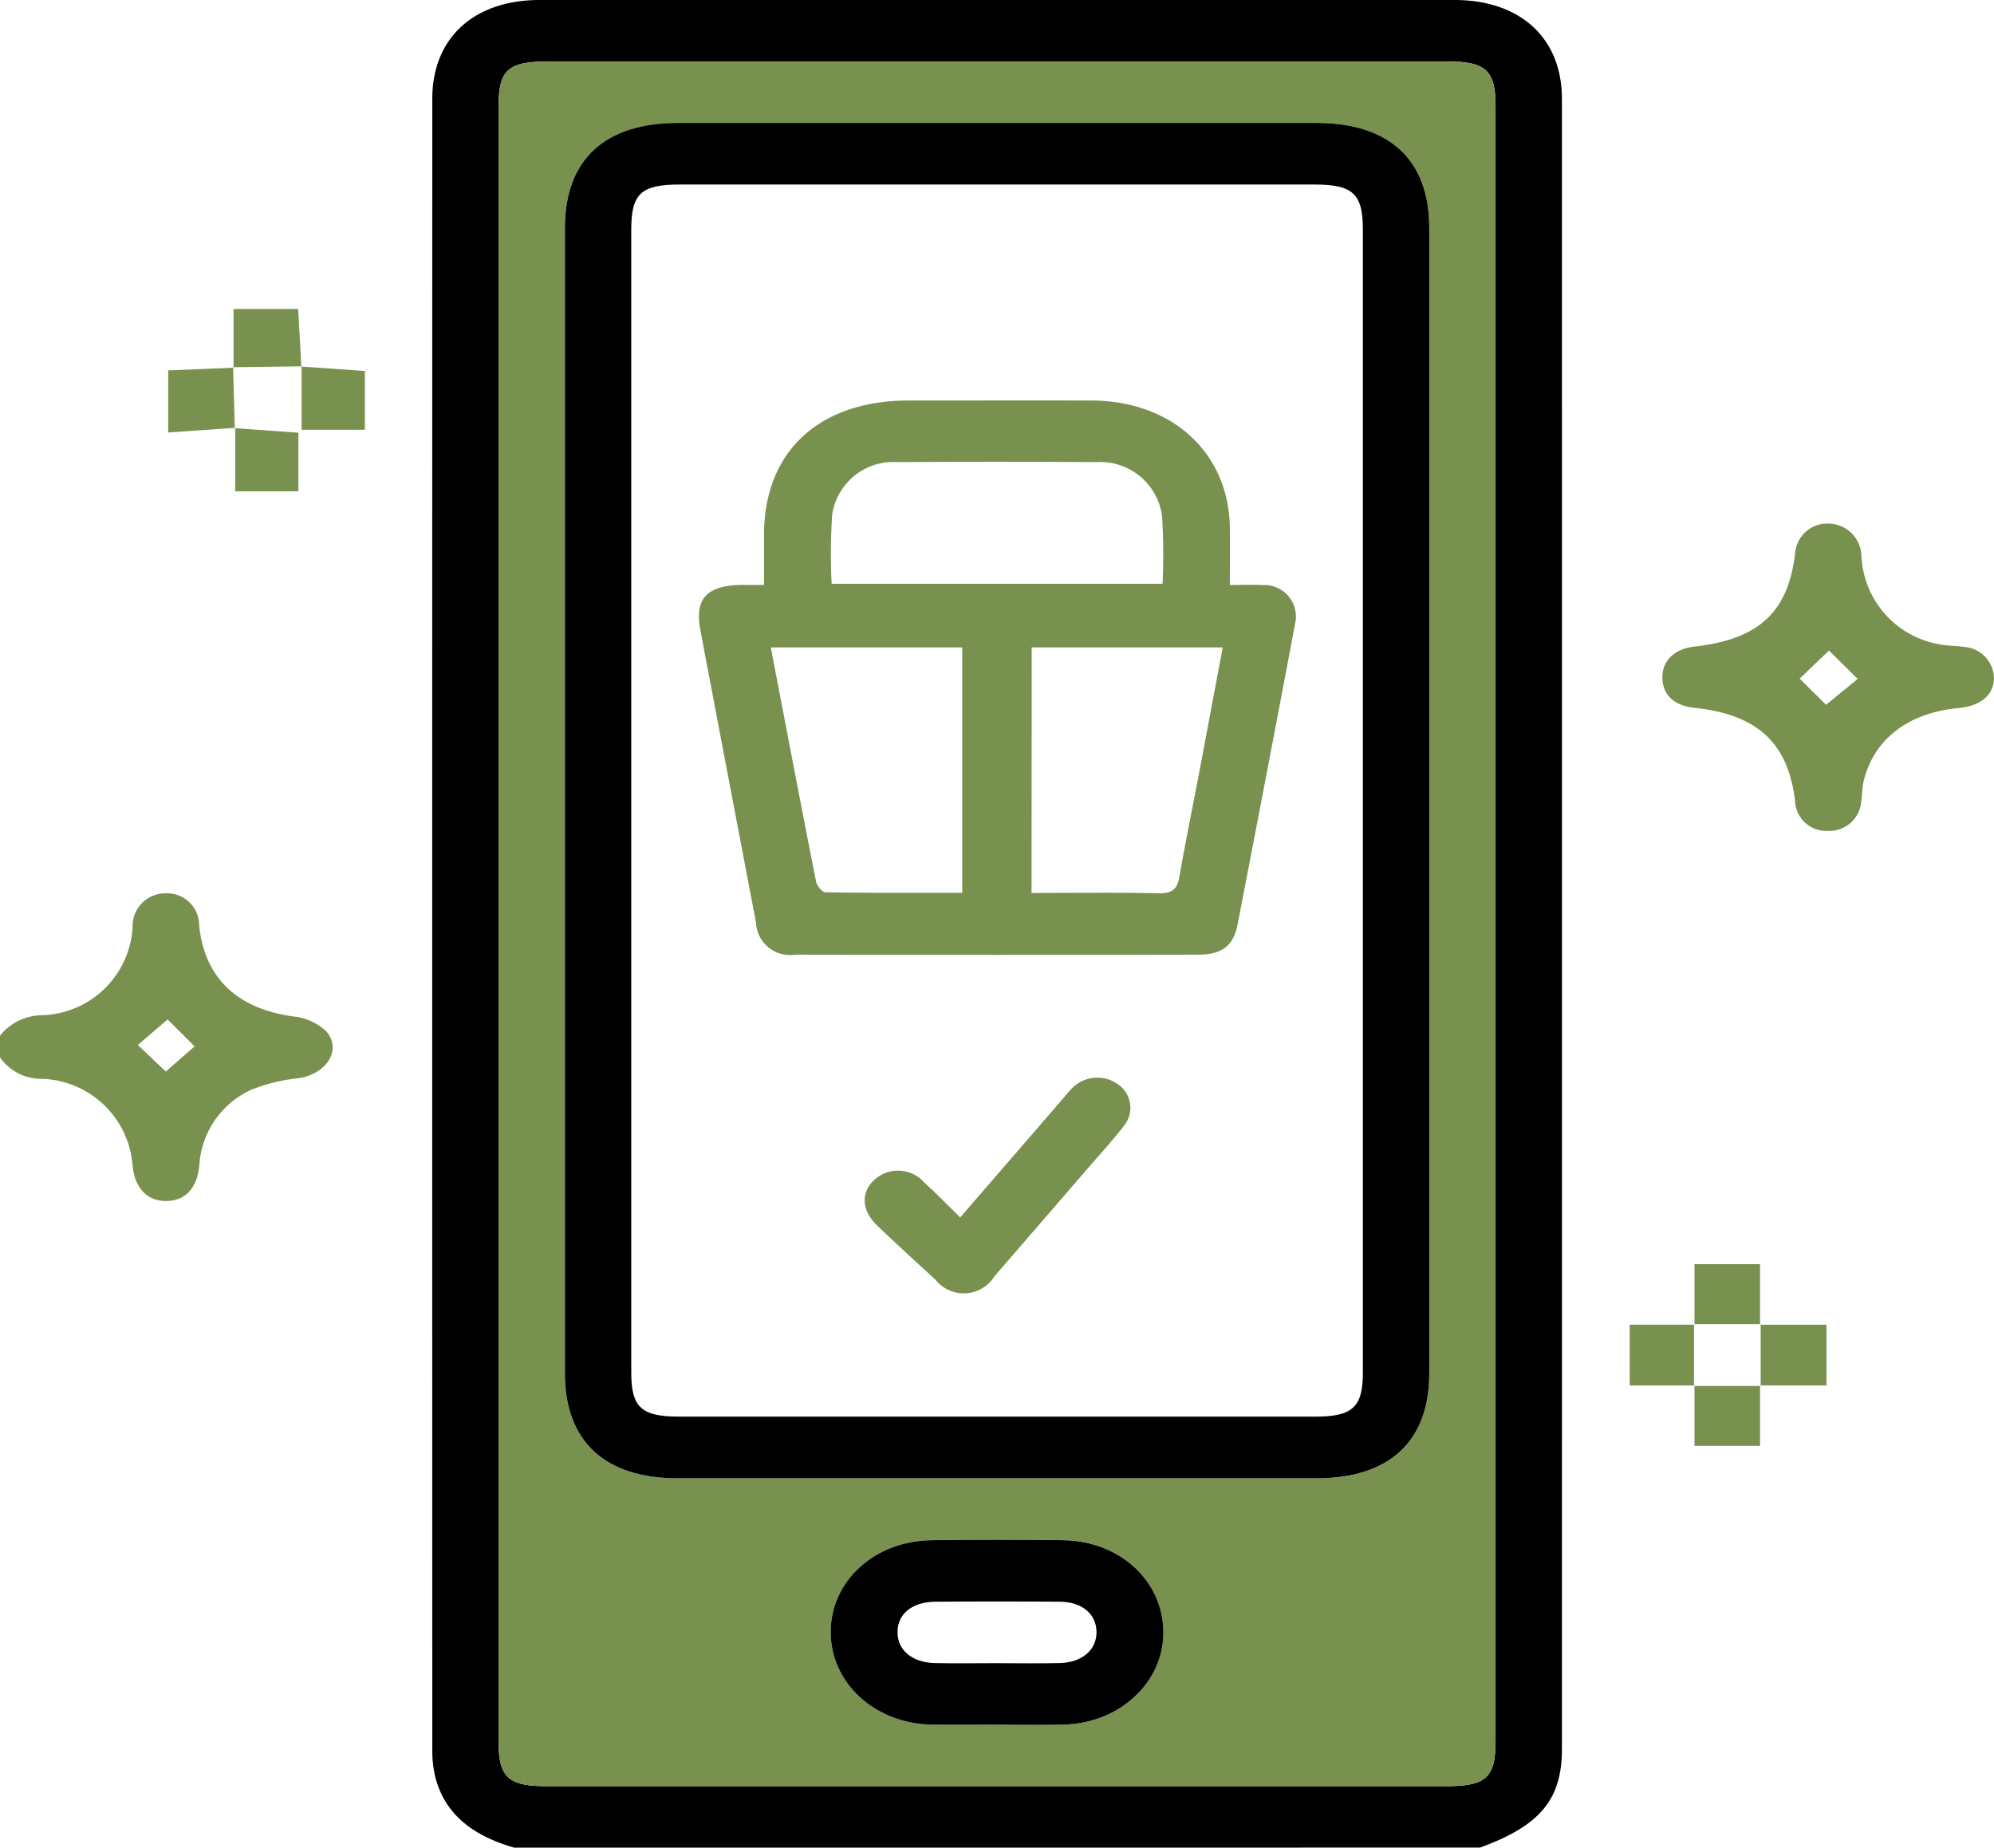
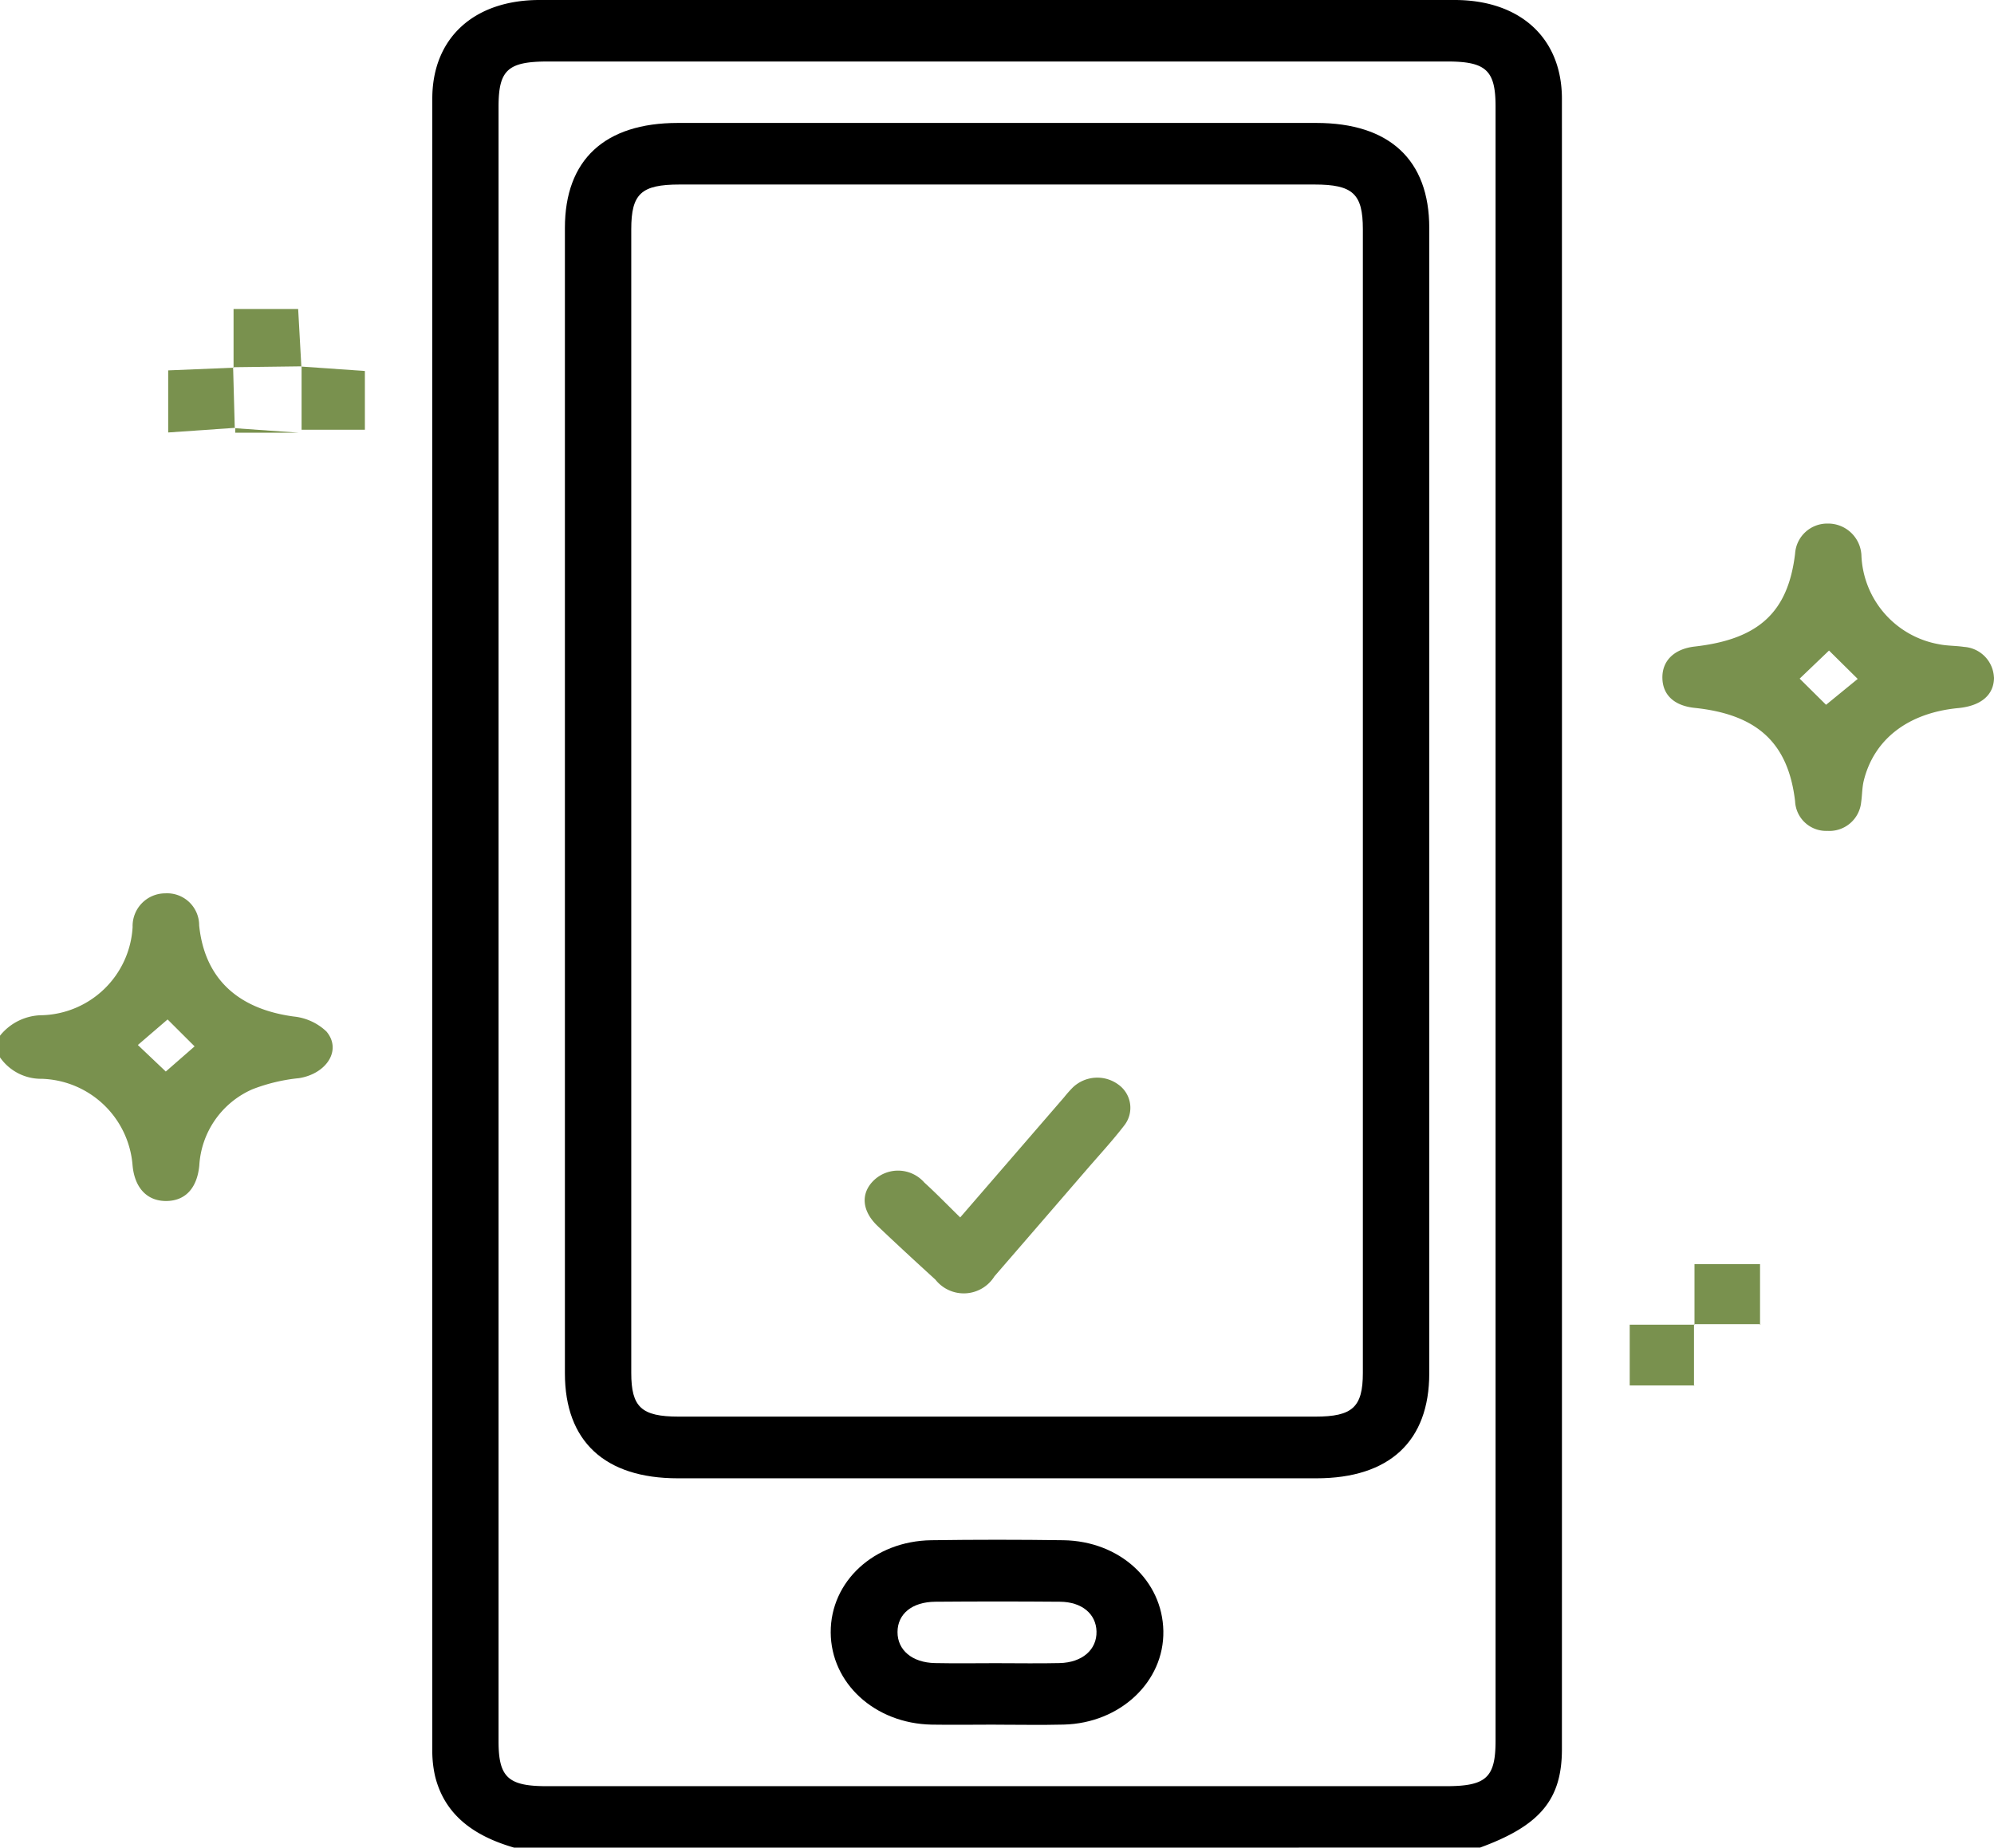
<svg xmlns="http://www.w3.org/2000/svg" id="Group_70" data-name="Group 70" width="119.705" height="110.921" viewBox="0 0 119.705 110.921">
  <g id="Group_69" data-name="Group 69">
    <path id="Path_185" data-name="Path 185" d="M85.167,110.921c-2.372-.686-4.167-1.931-4.747-4.3a6.825,6.825,0,0,1-.165-1.607q-.011-49.541,0-99.082C80.251,2.293,82.744,0,86.694,0Q114.159,0,141.624,0c3.95,0,6.444,2.291,6.445,5.927q.007,49.541,0,99.082c0,3.03-1.317,4.594-4.916,5.909Zm-.935-55.553q0,24.585,0,49.17c0,2.155.575,2.693,2.884,2.693h54c2.409,0,2.969-.514,2.969-2.725q0-49.062,0-98.123c0-2.155-.573-2.691-2.886-2.691h-54c-2.414,0-2.967.508-2.967,2.722q0,24.477,0,48.953" transform="translate(-54.303 0)" />
    <path id="Path_186" data-name="Path 186" d="M0,187.576a3.267,3.267,0,0,1,2.545-1.23,5.612,5.612,0,0,0,5.416-5.294,1.962,1.962,0,0,1,1.959-2.022,1.923,1.923,0,0,1,2.036,1.925c.324,3.171,2.3,5.015,5.683,5.47a3.34,3.34,0,0,1,1.959.9c.939,1.116,0,2.54-1.648,2.8a10.633,10.633,0,0,0-2.786.663,5.329,5.329,0,0,0-3.2,4.591c-.137,1.358-.839,2.108-1.972,2.121-1.17.012-1.928-.8-2.038-2.19a5.638,5.638,0,0,0-5.448-5.146A3,3,0,0,1,0,188.876Zm8.277.56,1.676,1.591,1.729-1.51L10.061,186.6l-1.784,1.533" transform="translate(0 -125.399)" fill="#79914e" />
    <path id="Path_187" data-name="Path 187" d="M328.581,114.164c0,1.046-.773,1.707-2.146,1.838-3,.285-5.059,1.861-5.674,4.366-.1.418-.092.859-.155,1.286a1.916,1.916,0,0,1-2.024,1.72,1.865,1.865,0,0,1-1.942-1.778c-.41-3.493-2.256-5.21-6.028-5.606-1.219-.128-1.913-.765-1.938-1.779-.026-1.048.706-1.764,1.949-1.905,3.843-.438,5.6-2.065,6.018-5.586a1.93,1.93,0,0,1,1.949-1.795,2,2,0,0,1,2.034,1.966,5.646,5.646,0,0,0,4.659,5.279c.488.1,1.006.084,1.5.159a1.922,1.922,0,0,1,1.794,1.836m-9.9-1.618-1.763,1.687,1.585,1.57,1.9-1.553-1.719-1.7" transform="translate(-208.876 -73.493)" fill="#79914e" />
-     <path id="Path_188" data-name="Path 188" d="M43.61,85.762l3.813.27V89.55h-3.79V85.74Z" transform="translate(-29.51 -60.056)" fill="#79914e" />
+     <path id="Path_188" data-name="Path 188" d="M43.61,85.762l3.813.27h-3.79V85.74Z" transform="translate(-29.51 -60.056)" fill="#79914e" />
    <path id="Path_189" data-name="Path 189" d="M47.395,65.36l-4.113.053.027.029V61.916h3.878c.066,1.186.129,2.322.192,3.459Z" transform="translate(-29.288 -43.368)" fill="#79914e" />
    <path id="Path_190" data-name="Path 190" d="M35.255,77.229l-4.026.279V73.781l3.924-.162-.027-.03q.05,1.832.1,3.664l.025-.024" transform="translate(-21.132 -51.545)" fill="#79914e" />
    <path id="Path_191" data-name="Path 191" d="M55.956,73.43l3.814.266v3.526h-3.8c0-1.257,0-2.531,0-3.806l-.014.013" transform="translate(-37.865 -51.424)" fill="#79914e" />
    <path id="Path_192" data-name="Path 192" d="M314.565,256.975v-3.632H318.5v3.636l.04-.034h-4.007Z" transform="translate(-212.84 -177.451)" fill="#79914e" />
    <path id="Path_193" data-name="Path 193" d="M306.484,269.049H302.6V265.4h3.891l-.032-.029q0,1.856,0,3.712Z" transform="translate(-204.764 -185.874)" fill="#79914e" />
-     <path id="Path_194" data-name="Path 194" d="M326.8,265.4h3.992v3.644H326.8l.041.035q0-1.857,0-3.713Z" transform="translate(-221.141 -185.872)" fill="#79914e" />
-     <path id="Path_195" data-name="Path 195" d="M318.5,277.644v3.629h-3.938v-3.625l-.028.031h4.007Z" transform="translate(-212.838 -194.472)" fill="#79914e" />
-     <path id="Path_196" data-name="Path 196" d="M92.568,64q0-24.477,0-48.953c0-2.214.553-2.722,2.967-2.722h54c2.313,0,2.886.535,2.886,2.691q0,49.061,0,98.123c0,2.21-.56,2.725-2.969,2.725h-54c-2.309,0-2.884-.538-2.884-2.693q0-24.585,0-49.17m55.874-7.249q0-17.219,0-34.438c0-4.078-2.388-6.3-6.777-6.3q-19.168,0-38.337,0c-4.393,0-6.775,2.215-6.776,6.3q0,34.384,0,68.767c0,4.077,2.386,6.3,6.776,6.3q19.168.005,38.337,0c4.387,0,6.776-2.228,6.776-6.3q0-17.165,0-34.329m-26.02,55.417c1.361,0,2.724.028,4.084-.006,3.393-.084,6.028-2.576,5.975-5.616s-2.623-5.4-6-5.451q-3.967-.061-7.935,0c-3.431.049-6.047,2.474-6.034,5.531s2.648,5.473,6.061,5.539c1.283.025,2.567,0,3.851,0" transform="translate(-62.64 -8.632)" fill="#79914e" />
    <path id="Path_197" data-name="Path 197" d="M156.778,65.382q0,17.165,0,34.329c0,4.075-2.389,6.3-6.776,6.3q-19.169.006-38.337,0c-4.39,0-6.776-2.225-6.776-6.3q0-34.383,0-68.767c0-4.082,2.383-6.3,6.776-6.3q19.168,0,38.336,0c4.389,0,6.777,2.219,6.777,6.3q0,17.219,0,34.438m-47.906-.137q0,17.217,0,34.435c0,2.06.609,2.627,2.849,2.628q19.109,0,38.218,0c2.237,0,2.853-.572,2.853-2.627q0-34.327,0-68.654c0-2.133-.6-2.687-2.91-2.687h-38.1c-2.314,0-2.909.551-2.91,2.686q0,17.11,0,34.219" transform="translate(-70.976 -17.263)" />
    <path id="Path_198" data-name="Path 198" d="M164.16,319.667c-1.284,0-2.567.021-3.851,0-3.413-.066-6.048-2.484-6.061-5.539s2.6-5.481,6.034-5.531q3.967-.057,7.935,0c3.378.052,5.947,2.415,6,5.451s-2.582,5.531-5.975,5.616c-1.36.034-2.723.006-4.084.006m.091-3.692c1.247,0,2.494.023,3.74-.006,1.363-.032,2.242-.808,2.215-1.9-.025-1.052-.876-1.773-2.19-1.783q-3.74-.03-7.481,0c-1.4.009-2.27.728-2.275,1.816s.876,1.839,2.251,1.867c1.246.026,2.493.006,3.74.005" transform="translate(-104.378 -216.131)" />
-     <path id="Path_199" data-name="Path 199" d="M161.669,91.32c.773,0,1.358-.031,1.937.006a1.894,1.894,0,0,1,1.978,2.281q-1.711,9.056-3.464,18.106c-.244,1.26-.928,1.793-2.35,1.8q-12.1.022-24.2,0a2.041,2.041,0,0,1-2.356-1.919q-1.679-8.787-3.344-17.576c-.356-1.879.4-2.683,2.491-2.7.386,0,.771,0,1.333,0,0-1.053,0-2.047,0-3.041.012-4.974,3.307-8.026,8.677-8.031,3.662,0,7.325-.011,10.987,0,4.833.018,8.23,3.137,8.3,7.614.018,1.111,0,2.222,0,3.462m-27.557,3.747c.915,4.771,1.8,9.418,2.717,14.059.049.247.369.639.568.642,2.713.043,5.428.029,8.206.029V95.067Zm15.652,14.74c2.583,0,5.1-.041,7.622.022.879.022,1.132-.3,1.257-1.015.355-2.028.769-4.047,1.153-6.07.483-2.544.959-5.09,1.446-7.677H149.764Zm-12-18.561h19.866a38.374,38.374,0,0,0-.027-4.04,3.746,3.746,0,0,0-3.964-3.265q-5.953-.04-11.908,0a3.715,3.715,0,0,0-3.936,3.162,35.923,35.923,0,0,0-.031,4.143" transform="translate(-87.827 -56.201)" fill="#79914e" />
    <path id="Path_200" data-name="Path 200" d="M166.289,224.356l6.241-7.217a7.159,7.159,0,0,1,.518-.585,2.131,2.131,0,0,1,2.748-.165,1.71,1.71,0,0,1,.344,2.442c-.7.911-1.488,1.762-2.242,2.636q-2.772,3.213-5.551,6.422a2.169,2.169,0,0,1-3.547.2c-1.166-1.063-2.327-2.133-3.468-3.218-.972-.924-1.03-2-.191-2.776a2.1,2.1,0,0,1,3,.172c.716.649,1.385,1.343,2.148,2.088" transform="translate(-108.646 -151.269)" fill="#79914e" />
  </g>
</svg>